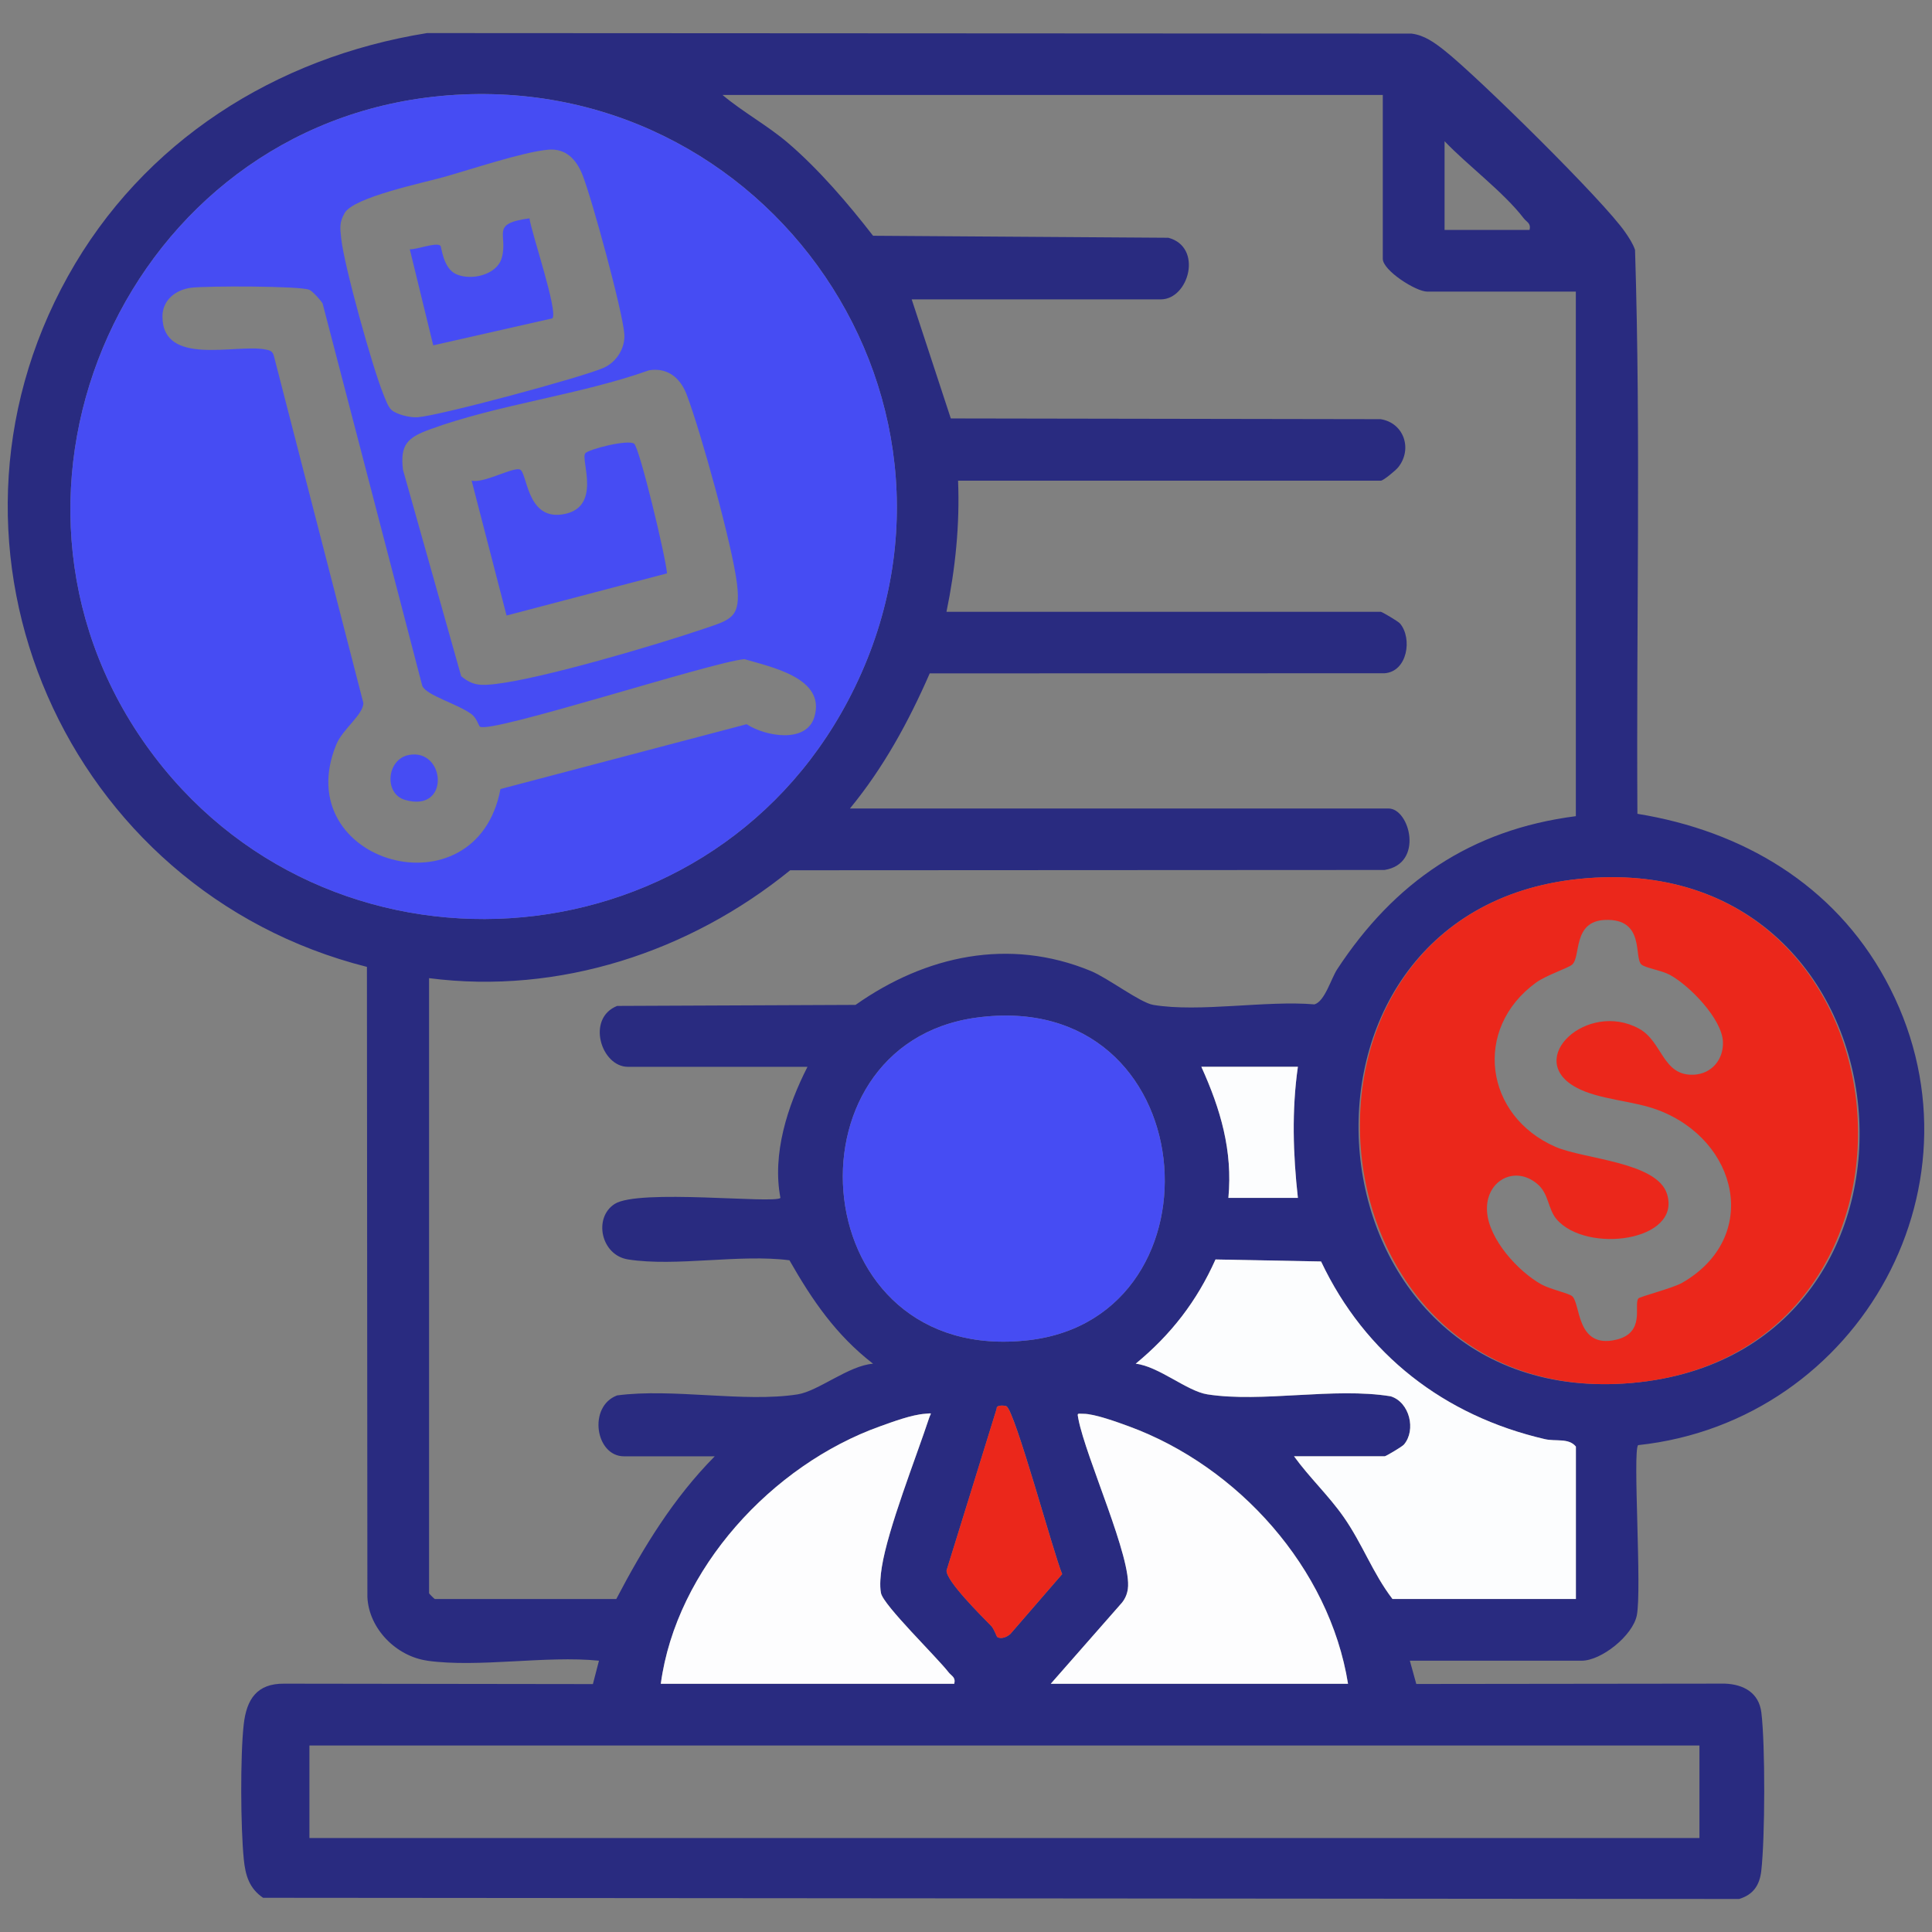
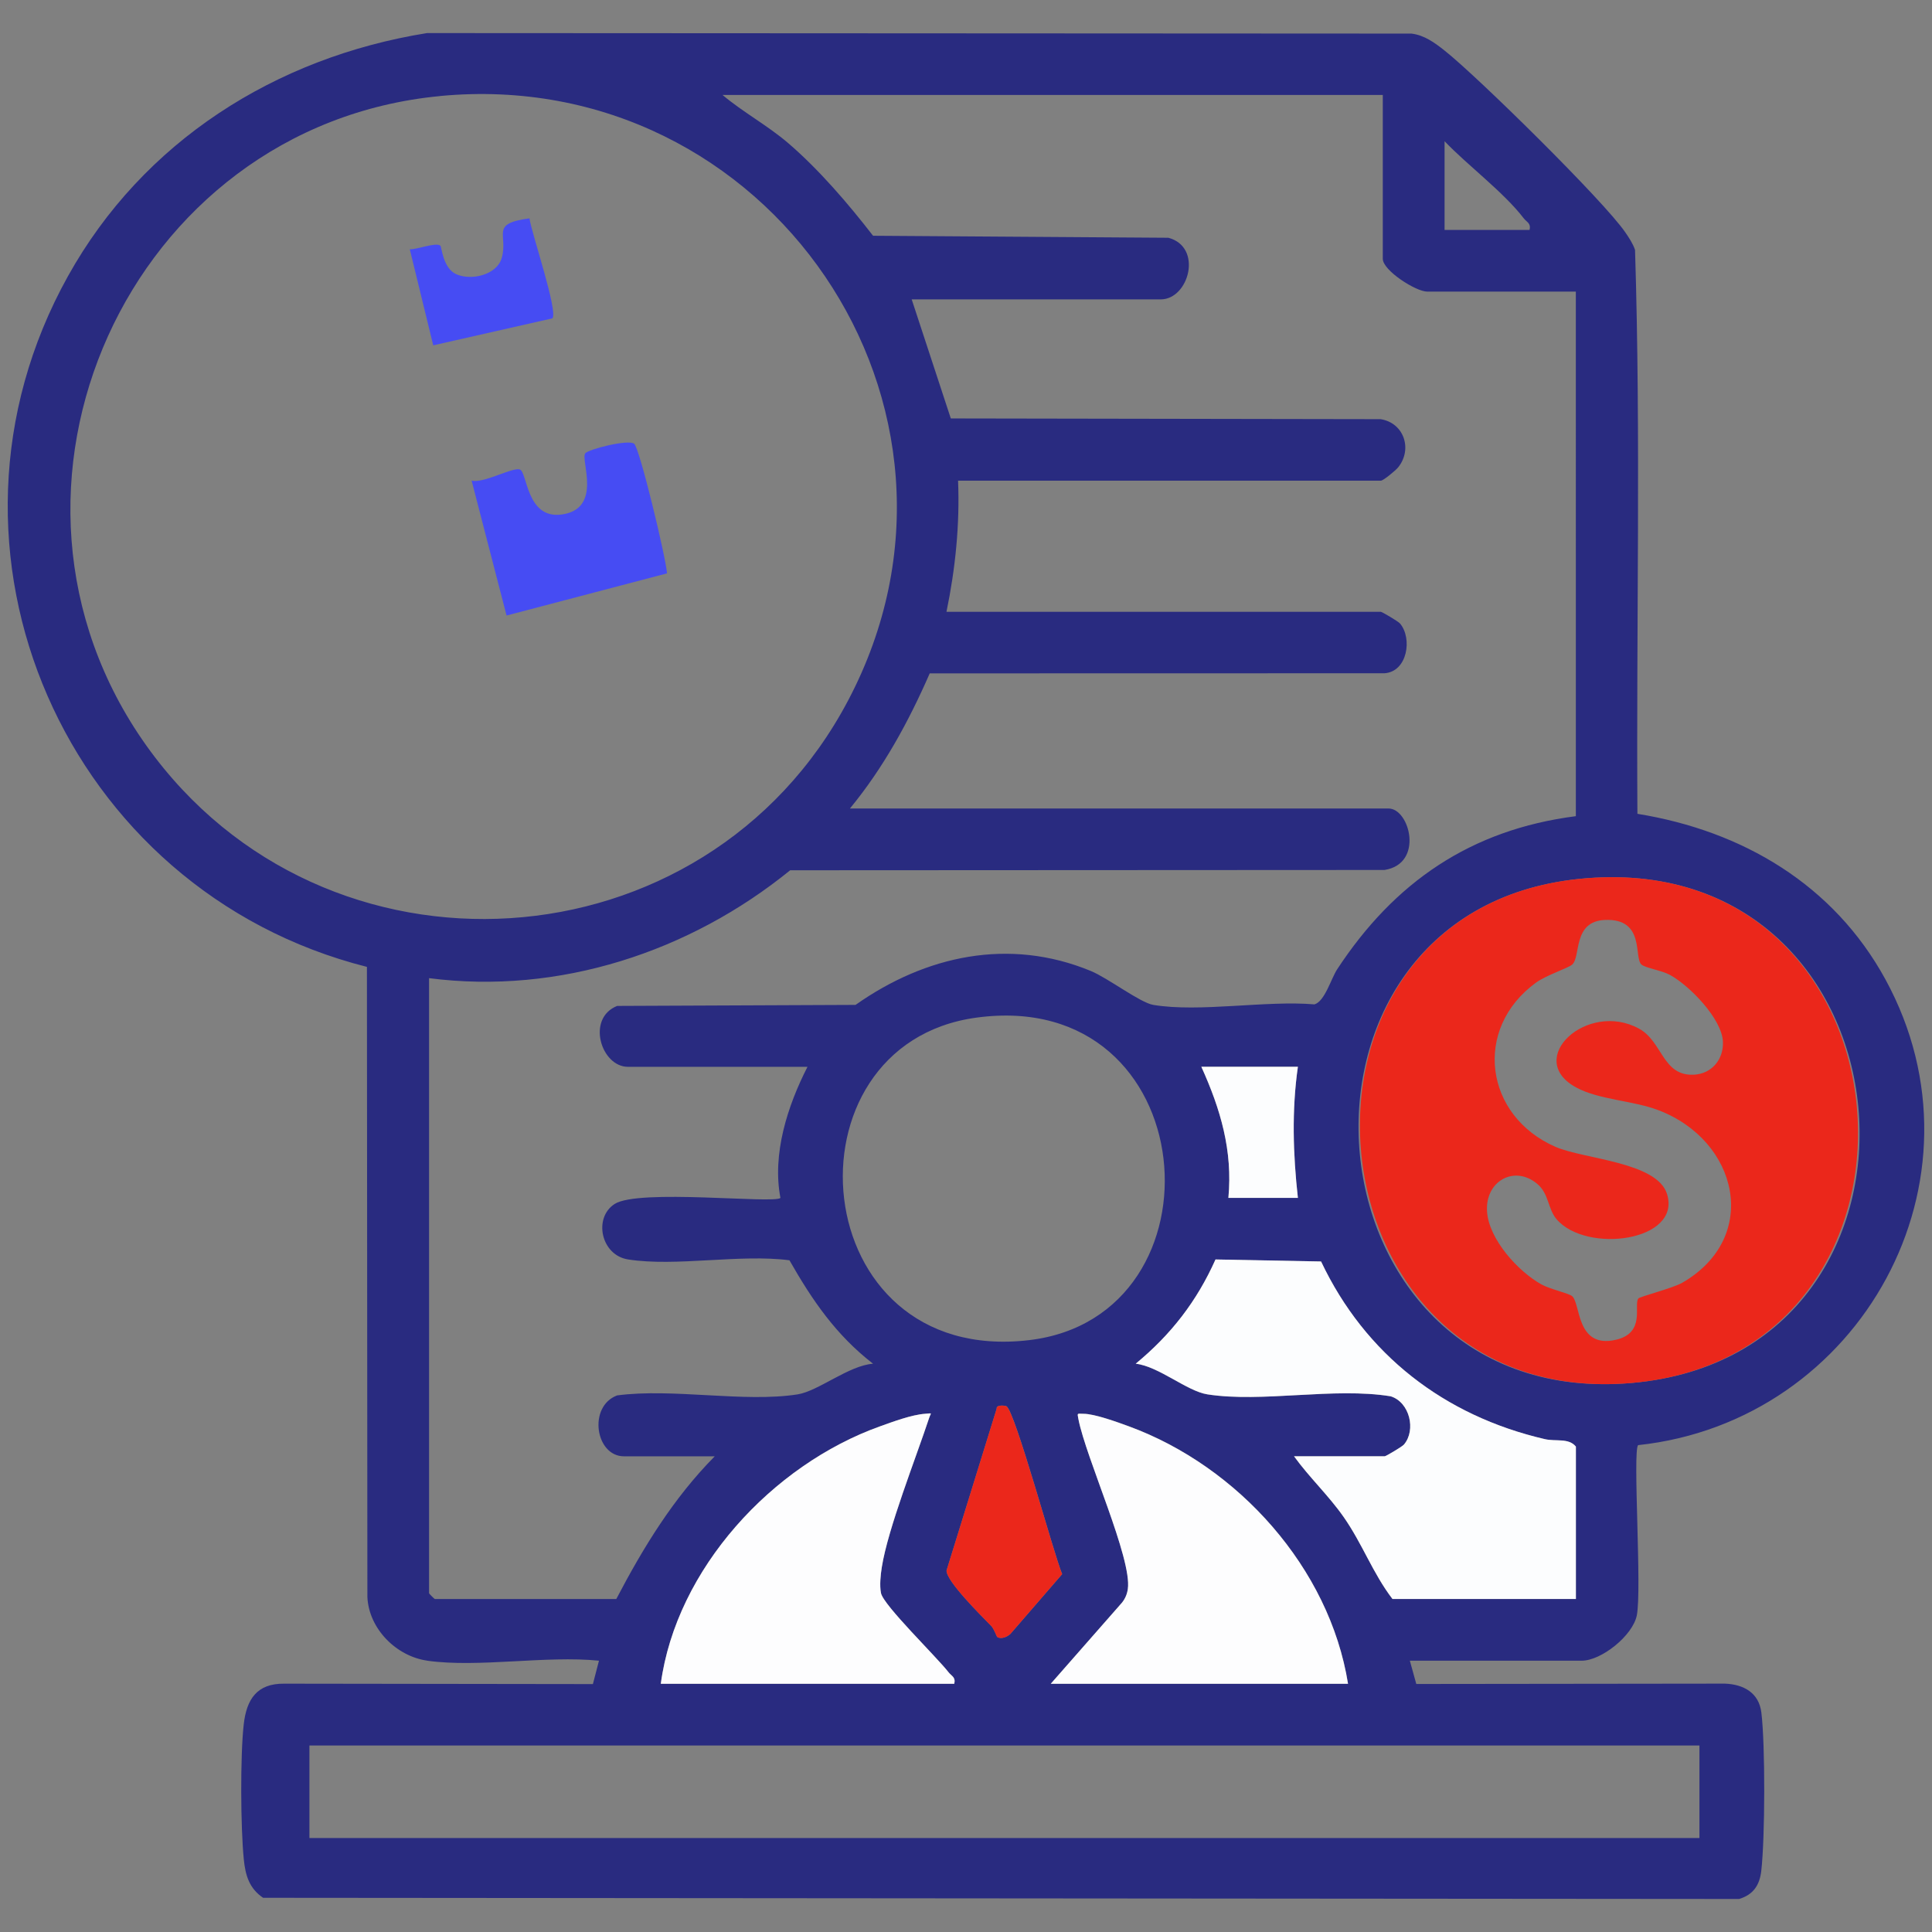
<svg xmlns="http://www.w3.org/2000/svg" version="1.1" viewBox="0 0 375 375">
  <rect x="0" y="0" width="375" height="375" fill="#808080" stroke="none" />
  <path fill="#292b80" d="M82.92,322.33c-6.02-.85-11.34-6.21-11.61-12.36l-.09-122.3C12.92,172.95-16.45,106.83,13.2,53.59,27.75,27.46,53.45,11.15,82.88,6.42l191.08.1c2.52.3,4.53,1.79,6.44,3.3,6.28,4.95,30.98,29.25,35.09,35.31.73,1.07,1.45,2.14,1.87,3.38,1.14,36.38.23,72.99.46,109.45,20.42,3.31,38.1,13.76,48.14,32.14,21.23,38.87-4.79,85.78-48.01,90.4-1.07,1.26.76,28.12-.25,33.06-.79,3.9-6.86,8.78-10.7,8.78h-33.35l1.25,4.52,59.87-.07c3.65.13,6.64,1.76,7.11,5.62.77,6.32.72,24.36-.02,30.74-.32,2.77-1.55,4.61-4.3,5.44l-286.49-.23c-2.69-1.82-3.44-4.35-3.75-7.48-.62-6.17-.7-20.09-.01-26.19.55-4.86,2.55-7.94,7.84-7.89l59.93.08,1.18-4.54c-10.32-1.04-23.37,1.4-33.35,0ZM85.38,18.65C24.96,24.42-6.97,95.04,28.41,144.72c34.5,48.43,108.47,43.81,136.21-8.76,30.05-56.96-15.55-123.4-79.24-117.32ZM268.4,18.43h-128.16c4.02,3.38,8.75,5.92,12.75,9.35,5.96,5.11,11.68,11.79,16.47,17.98l57.32.39c6.76,1.8,3.99,11.96-1.48,11.96h-48.34l7.59,23.11,83.42.14c4.52.7,6.25,5.79,3.43,9.33-.49.62-2.9,2.61-3.38,2.61h-82.06c.35,8.56-.52,17.08-2.25,25.45h84.31c.22,0,3.38,1.86,3.72,2.27,2.43,2.86,1.47,9.36-3.02,9.66l-88.26.02c-4.09,9.36-8.97,18.31-15.49,26.23h104.55c4.11,0,6.92,10.73-.79,11.93l-115.36.06c-19.49,15.84-44.86,24.2-70.09,20.94v119.39c0,.08,1.04,1.12,1.12,1.12h35.22c5.26-10.05,11.09-19.59,19.11-27.7h-17.61c-5.57,0-7.03-9.69-1.34-11.82,10.78-1.44,24.64,1.42,35.02-.2,4.04-.63,9.96-5.62,14.66-5.95-7.19-5.57-11.78-12.28-16.23-20.08-9.65-1.25-22.01,1.29-31.31-.16-5.28-.82-6.79-8.09-2.62-10.77,4.64-2.99,30.93,0,32.18-1.17-1.63-8.51,1.36-17.83,5.25-25.45h-34.85c-5.21,0-8.14-9.42-2.09-11.82l46.27-.2c13.61-9.6,29.82-13.12,45.65-6.59,3.39,1.4,9.59,6.17,12.14,6.59,8.98,1.5,21.88-.91,31.29-.1,2.02-.61,3.21-4.99,4.41-6.82,11.07-16.87,25.89-27.09,46.32-29.71V56.6h-28.85c-2.21,0-8.62-4.11-8.62-6.36v-31.81ZM296.88,44.63c.33-1.31-.54-1.5-1.12-2.25-3.9-5.09-10.83-10.22-15.37-14.97v17.22h16.49ZM306.47,170.6c-62.57,6.44-54.25,103.48,10.26,97.83s56.16-104.66-10.26-97.83ZM189.53,197.52c-38.42,5.21-33.47,67.76,10.22,62.6,38.89-4.59,34.06-68.61-10.22-62.6ZM251.92,207.06h-18.74c3.71,8.2,6.11,16.27,5.25,25.45h13.49c-.94-8.45-1.21-17.01,0-25.45ZM305.88,310.36v-29.57c-1.39-1.72-3.88-.95-6.04-1.45-19.48-4.52-34.86-16.4-43.42-34.48l-20.49-.39c-3.63,8.12-8.63,14.59-15.49,20.23,4.49.52,9.94,5.33,13.91,5.95,10.63,1.66,24.6-1.42,35.59.38,3.67,1.15,4.97,6.55,2.56,9.37-.35.41-3.5,2.27-3.72,2.27h-17.61c2.96,4.1,6.69,7.59,9.6,11.74,3.69,5.25,5.66,10.94,9.51,15.96h35.6ZM193.56,317.74c.79.46,1.91,0,2.57-.61l10.04-11.6c-1.63-3.81-9.19-31.87-10.84-32.59-.31-.14-1.99-.32-1.87.48l-9.73,31.41c-.08,2.06,6.77,8.81,8.66,10.75.59.61,1.05,2.08,1.18,2.15ZM128.26,326.82h56.96c.32-1.3-.53-1.5-1.12-2.25-2.26-2.93-12.64-13.01-13.1-15.35-.29-1.48-.08-3.53.16-5.05,1.2-7.5,6.6-21.12,9.2-28.99.33-1.01.75-.88-.77-.77-2.62.18-6.26,1.54-8.8,2.45-20.89,7.48-39.53,27.65-42.53,49.96ZM261.66,326.82c-3.6-22.48-21.35-42.2-42.52-49.97-2.18-.8-6.69-2.45-8.82-2.44-1.22,0-1.25-.27-1,1,1.47,7.6,10.45,27.1,9.6,33.01-.14.99-.51,1.87-1.13,2.64l-13.83,15.75h57.71ZM329.86,338.8H60.06v17.96h269.8v-17.96Z" />
-   <path fill="#464cf3" d="M85.38,18.65c63.69-6.08,109.29,60.36,79.24,117.32-27.73,52.57-101.71,57.19-136.21,8.76C-6.97,95.04,24.96,24.42,85.38,18.65ZM76.01,79.59c1.06.9,3.6,1.5,5.06,1.4,4.3-.32,31.99-7.76,36.12-9.61,2.49-1.11,4.2-3.84,3.99-6.57-.34-4.45-6.3-26.28-8.11-30.84-1.18-2.98-3.19-5.23-6.71-4.91-4.82.43-15.01,3.84-20.24,5.31-4.05,1.14-17.48,3.91-19.23,6.98-1.07,1.88-.87,2.94-.66,4.95.55,5.25,6.05,24.97,8.13,30.09.38.93.94,2.6,1.65,3.2ZM93.17,141.06c-.25-.15-.63-1.69-1.66-2.45-2.68-1.98-8.67-3.6-9.54-5.46l-19.35-74.24c-.37-.65-1.98-2.41-2.58-2.66-1.85-.77-19.87-.76-22.86-.41s-5.67,2.35-5.65,5.63c.07,9.71,14.18,5.27,19.91,6.35.88.17,1.48.28,1.72,1.27l17.36,67.33c.08,2.23-4.02,5.08-5.25,8.1-9.42,23.02,27.22,33.4,31.87,8.63l47.78-12.58c3.6,2.35,11.58,3.82,13.15-1.41,2.27-7.55-8.34-9.67-13.58-11.22-6.35.55-49.06,14.48-51.33,13.11ZM89.51,131.24c2.24,1.91,3.93,1.84,6.7,1.52,9.19-1.08,30.97-7.51,40.28-10.67,5.42-1.84,7.37-2.15,6.56-8.78-.89-7.36-7.02-29.48-9.75-36.68-1.24-3.28-3.71-5.33-7.31-4.76-13.48,4.8-29.27,6.61-42.54,11.47-4.38,1.6-5.82,2.97-5.23,7.86l11.29,40.04Z" />
  <path fill="#eb271b" d="M306.47,170.6c66.42-6.83,74,92.24,10.26,97.83s-72.83-91.39-10.26-97.83ZM317.96,252.06c.25-.38,6.71-2.01,8.55-3.07,15.29-8.81,10.92-27.65-4.69-33.53-4.89-1.85-11.47-1.99-15.86-4.37-10.23-5.52,2.11-16.96,12.19-11.42,4.56,2.5,4.53,9.19,10.58,8.93,3.54-.15,5.84-3.01,5.69-6.4-.19-4.45-6.48-10.9-10.3-12.98-1.56-.85-4.73-1.34-5.5-1.99-1.55-1.3.78-8.99-7.09-8.67-6.34.26-4.64,7.17-6.38,8.67-.81.7-5,2.04-7,3.49-12.31,8.93-10.03,25.88,3.79,31.89,5.52,2.4,19.66,2.9,21.62,9.12,2.9,9.21-15.64,11.67-21.43,4.92-1.69-1.98-1.48-4.91-3.68-6.8-4.41-3.8-10.18-.67-9.82,5.26.32,5.4,6.04,11.69,10.57,14.2,1.66.92,5.31,1.71,5.96,2.28,1.66,1.44.76,10.21,8.44,8.47,5.86-1.32,3.48-6.67,4.38-7.99Z" />
-   <path fill="#464cf3" d="M189.53,197.52c44.28-6,49.1,58.02,10.22,62.6-43.69,5.15-48.64-57.39-10.22-62.6Z" />
  <path fill="#fcfdfe" d="M305.88,310.36h-35.6c-3.84-5.01-5.82-10.7-9.51-15.96-2.91-4.15-6.64-7.64-9.6-11.74h17.61c.22,0,3.37-1.86,3.72-2.27,2.41-2.83,1.11-8.22-2.56-9.37-10.99-1.8-24.96,1.28-35.59-.38-3.97-.62-9.42-5.43-13.91-5.95,6.85-5.65,11.86-12.11,15.49-20.23l20.49.39c8.55,18.08,23.94,29.96,43.42,34.48,2.16.5,4.65-.27,6.04,1.45v29.57Z" />
  <path fill="#fdfdfe" d="M261.66,326.82h-57.71l13.83-15.75c.62-.78.99-1.66,1.13-2.64.85-5.91-8.13-25.41-9.6-33.01-.25-1.27-.22-.99,1-1,2.12-.01,6.64,1.64,8.82,2.44,21.17,7.78,38.92,27.49,42.52,49.97Z" />
  <path fill="#fdfdfe" d="M128.26,326.82c3.01-22.31,21.64-42.48,42.53-49.96,2.54-.91,6.18-2.27,8.8-2.45,1.52-.11,1.1-.24.77.77-2.6,7.86-8.01,21.49-9.2,28.99-.24,1.52-.46,3.56-.16,5.05.46,2.35,10.84,12.43,13.1,15.35.58.76,1.44.95,1.12,2.25h-56.96Z" />
  <path fill="#eb271b" d="M193.56,317.74c-.13-.07-.59-1.54-1.18-2.15-1.89-1.95-8.74-8.7-8.66-10.75l9.73-31.41c-.11-.8,1.56-.62,1.87-.48,1.65.73,9.21,28.78,10.84,32.59l-10.04,11.6c-.65.61-1.78,1.07-2.57.61Z" />
  <path fill="#fcfdfe" d="M251.92,207.06c-1.21,8.44-.94,17,0,25.45h-13.49c.86-9.18-1.53-17.25-5.25-25.45h18.74Z" />
-   <path fill="#464cf3" d="M79.35,146.54c7.14-1.36,8.13,11.33-.77,8.71-4.09-1.21-3.54-7.88.77-8.71Z" />
  <path fill="#464cf3" d="M98.32,119.46l-6.78-26.18c2.29.61,7.8-2.57,9.32-2.17s1.25,9.67,8.13,8.76c8.05-1.07,3.66-10.63,4.6-11.87.61-.8,8.28-2.75,9.49-1.88,1.05.76,6.14,21.97,6.39,25.17l-31.14,8.18Z" />
  <path fill="#464cf3" d="M102.77,42.38c.39,2.84,5.6,18.08,4.45,19.41l-23.13,5.24-4.55-18.65c1.34.09,5.1-1.42,5.94-.69.24.22.5,4.38,3.07,5.53,2.94,1.32,7.9.12,8.83-3.13,1.32-4.62-2.41-6.67,5.39-7.71Z" />
</svg>